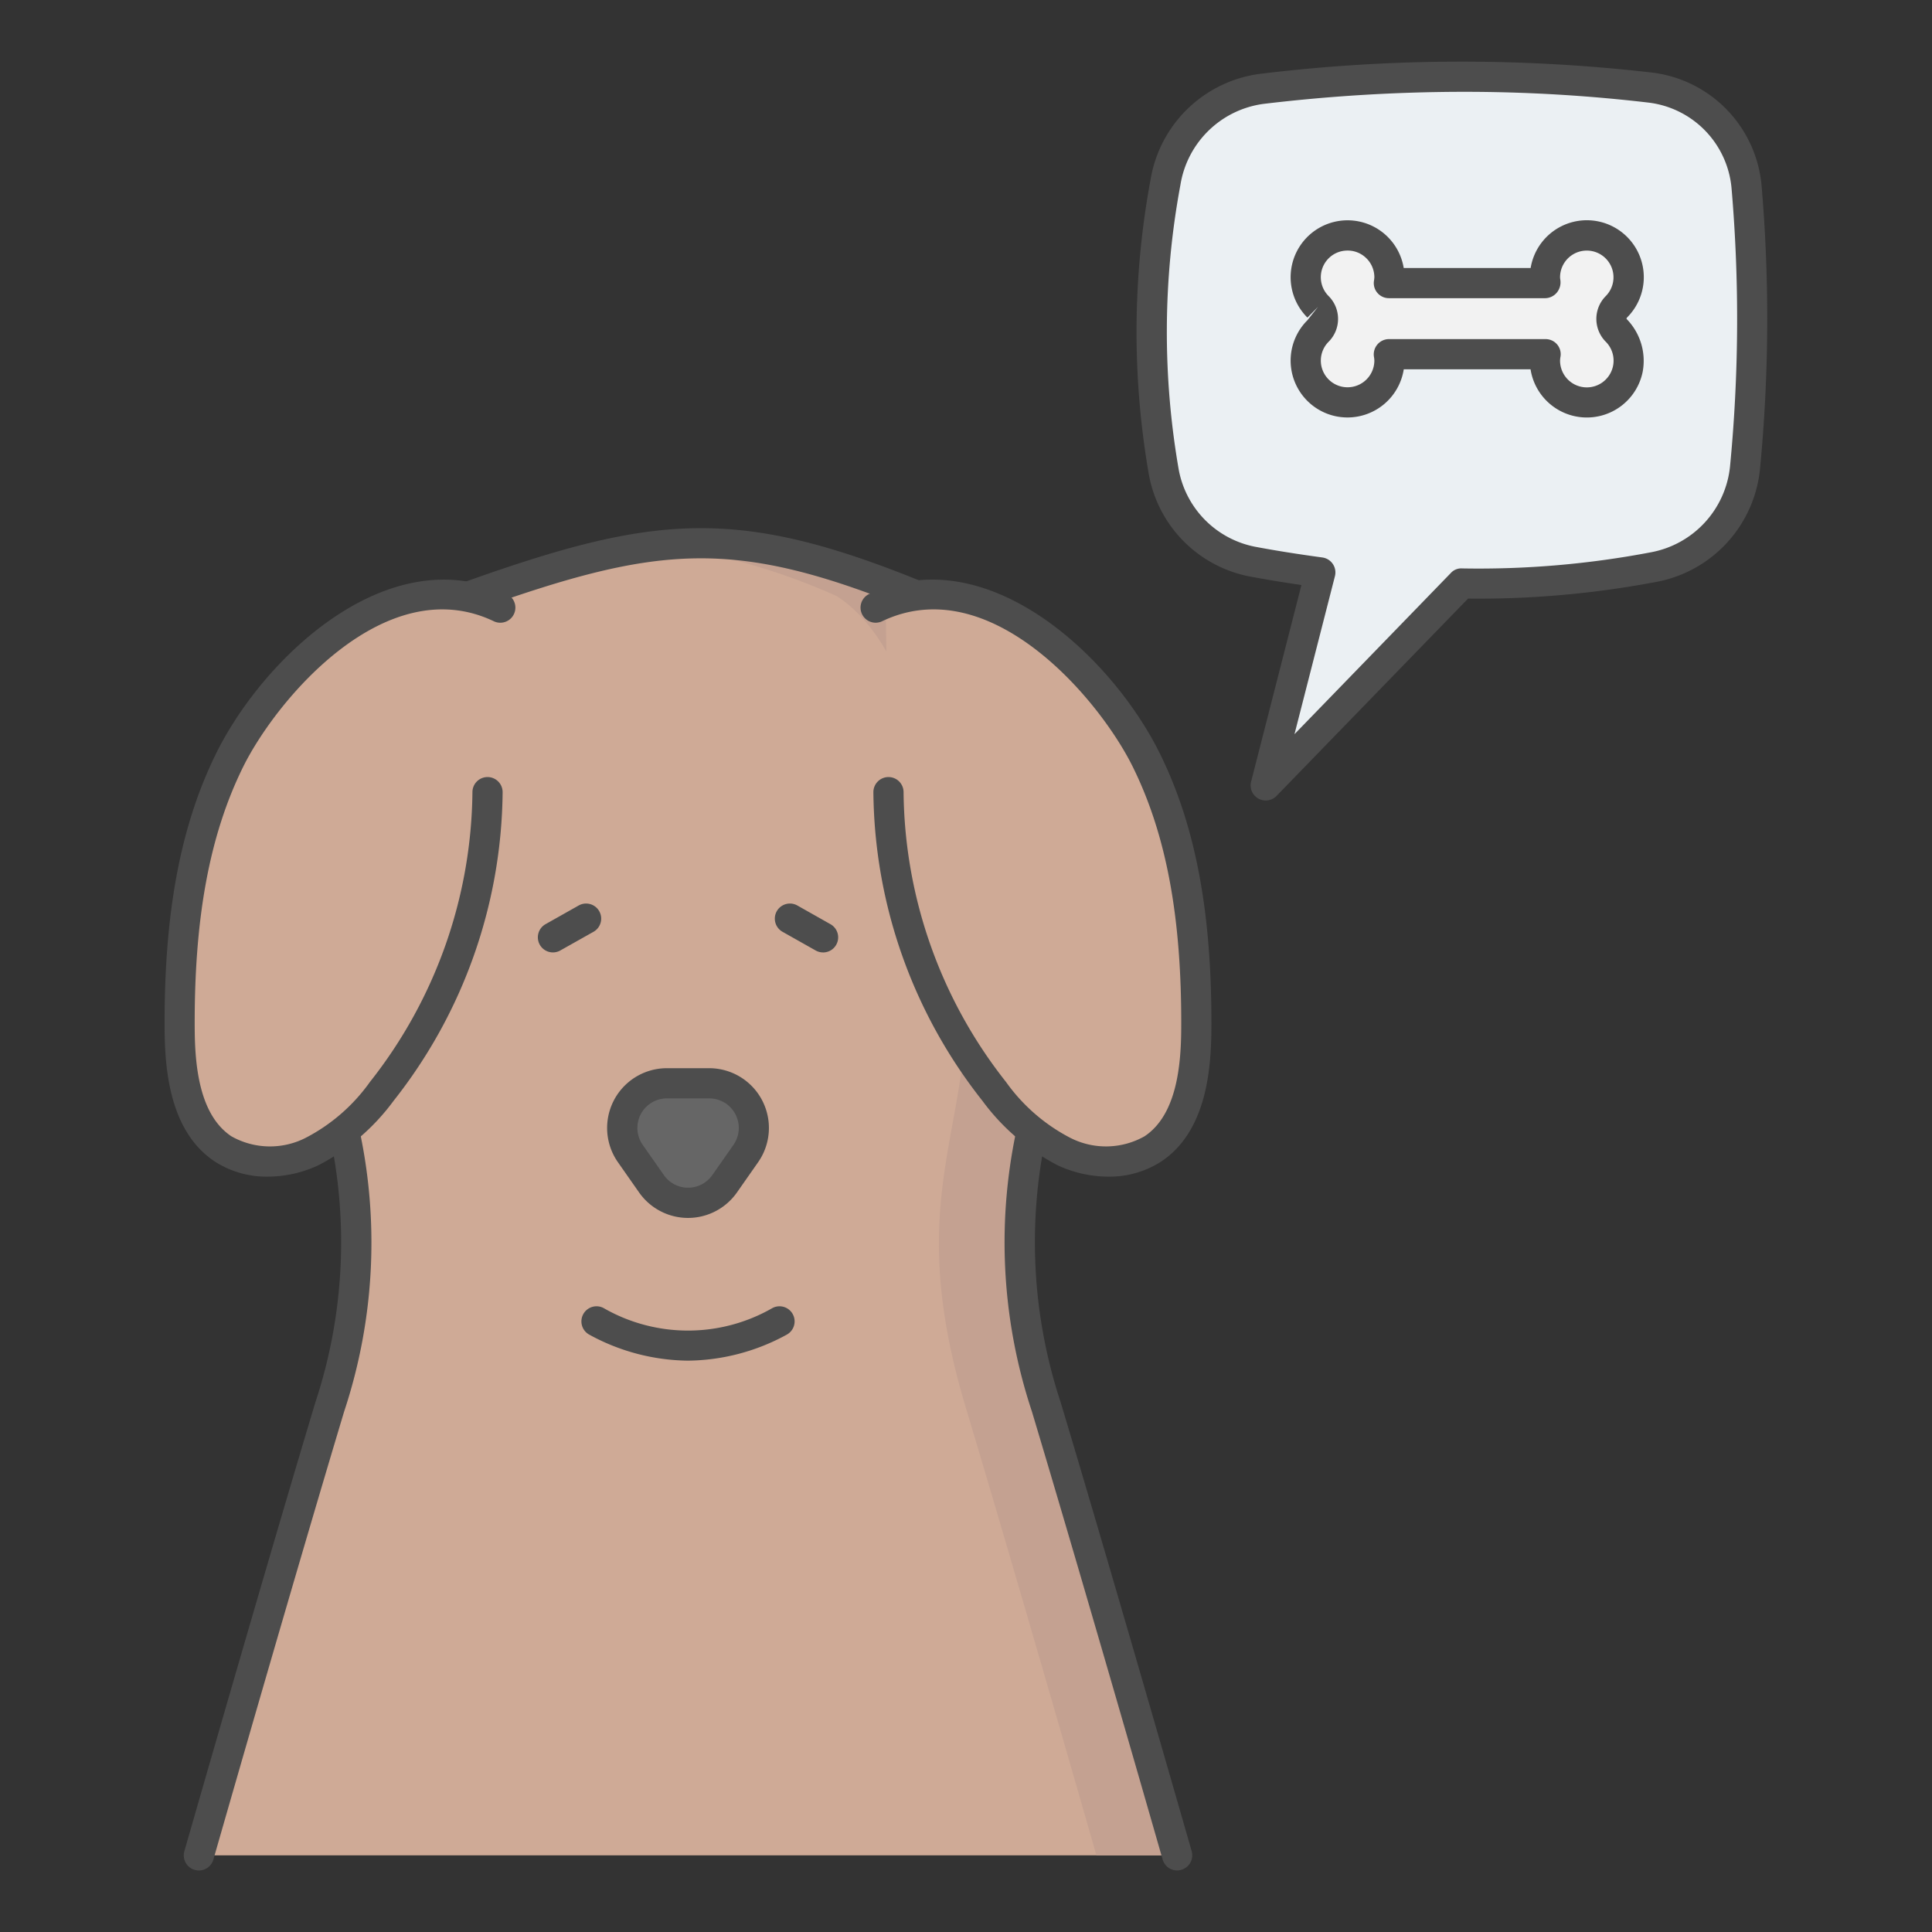
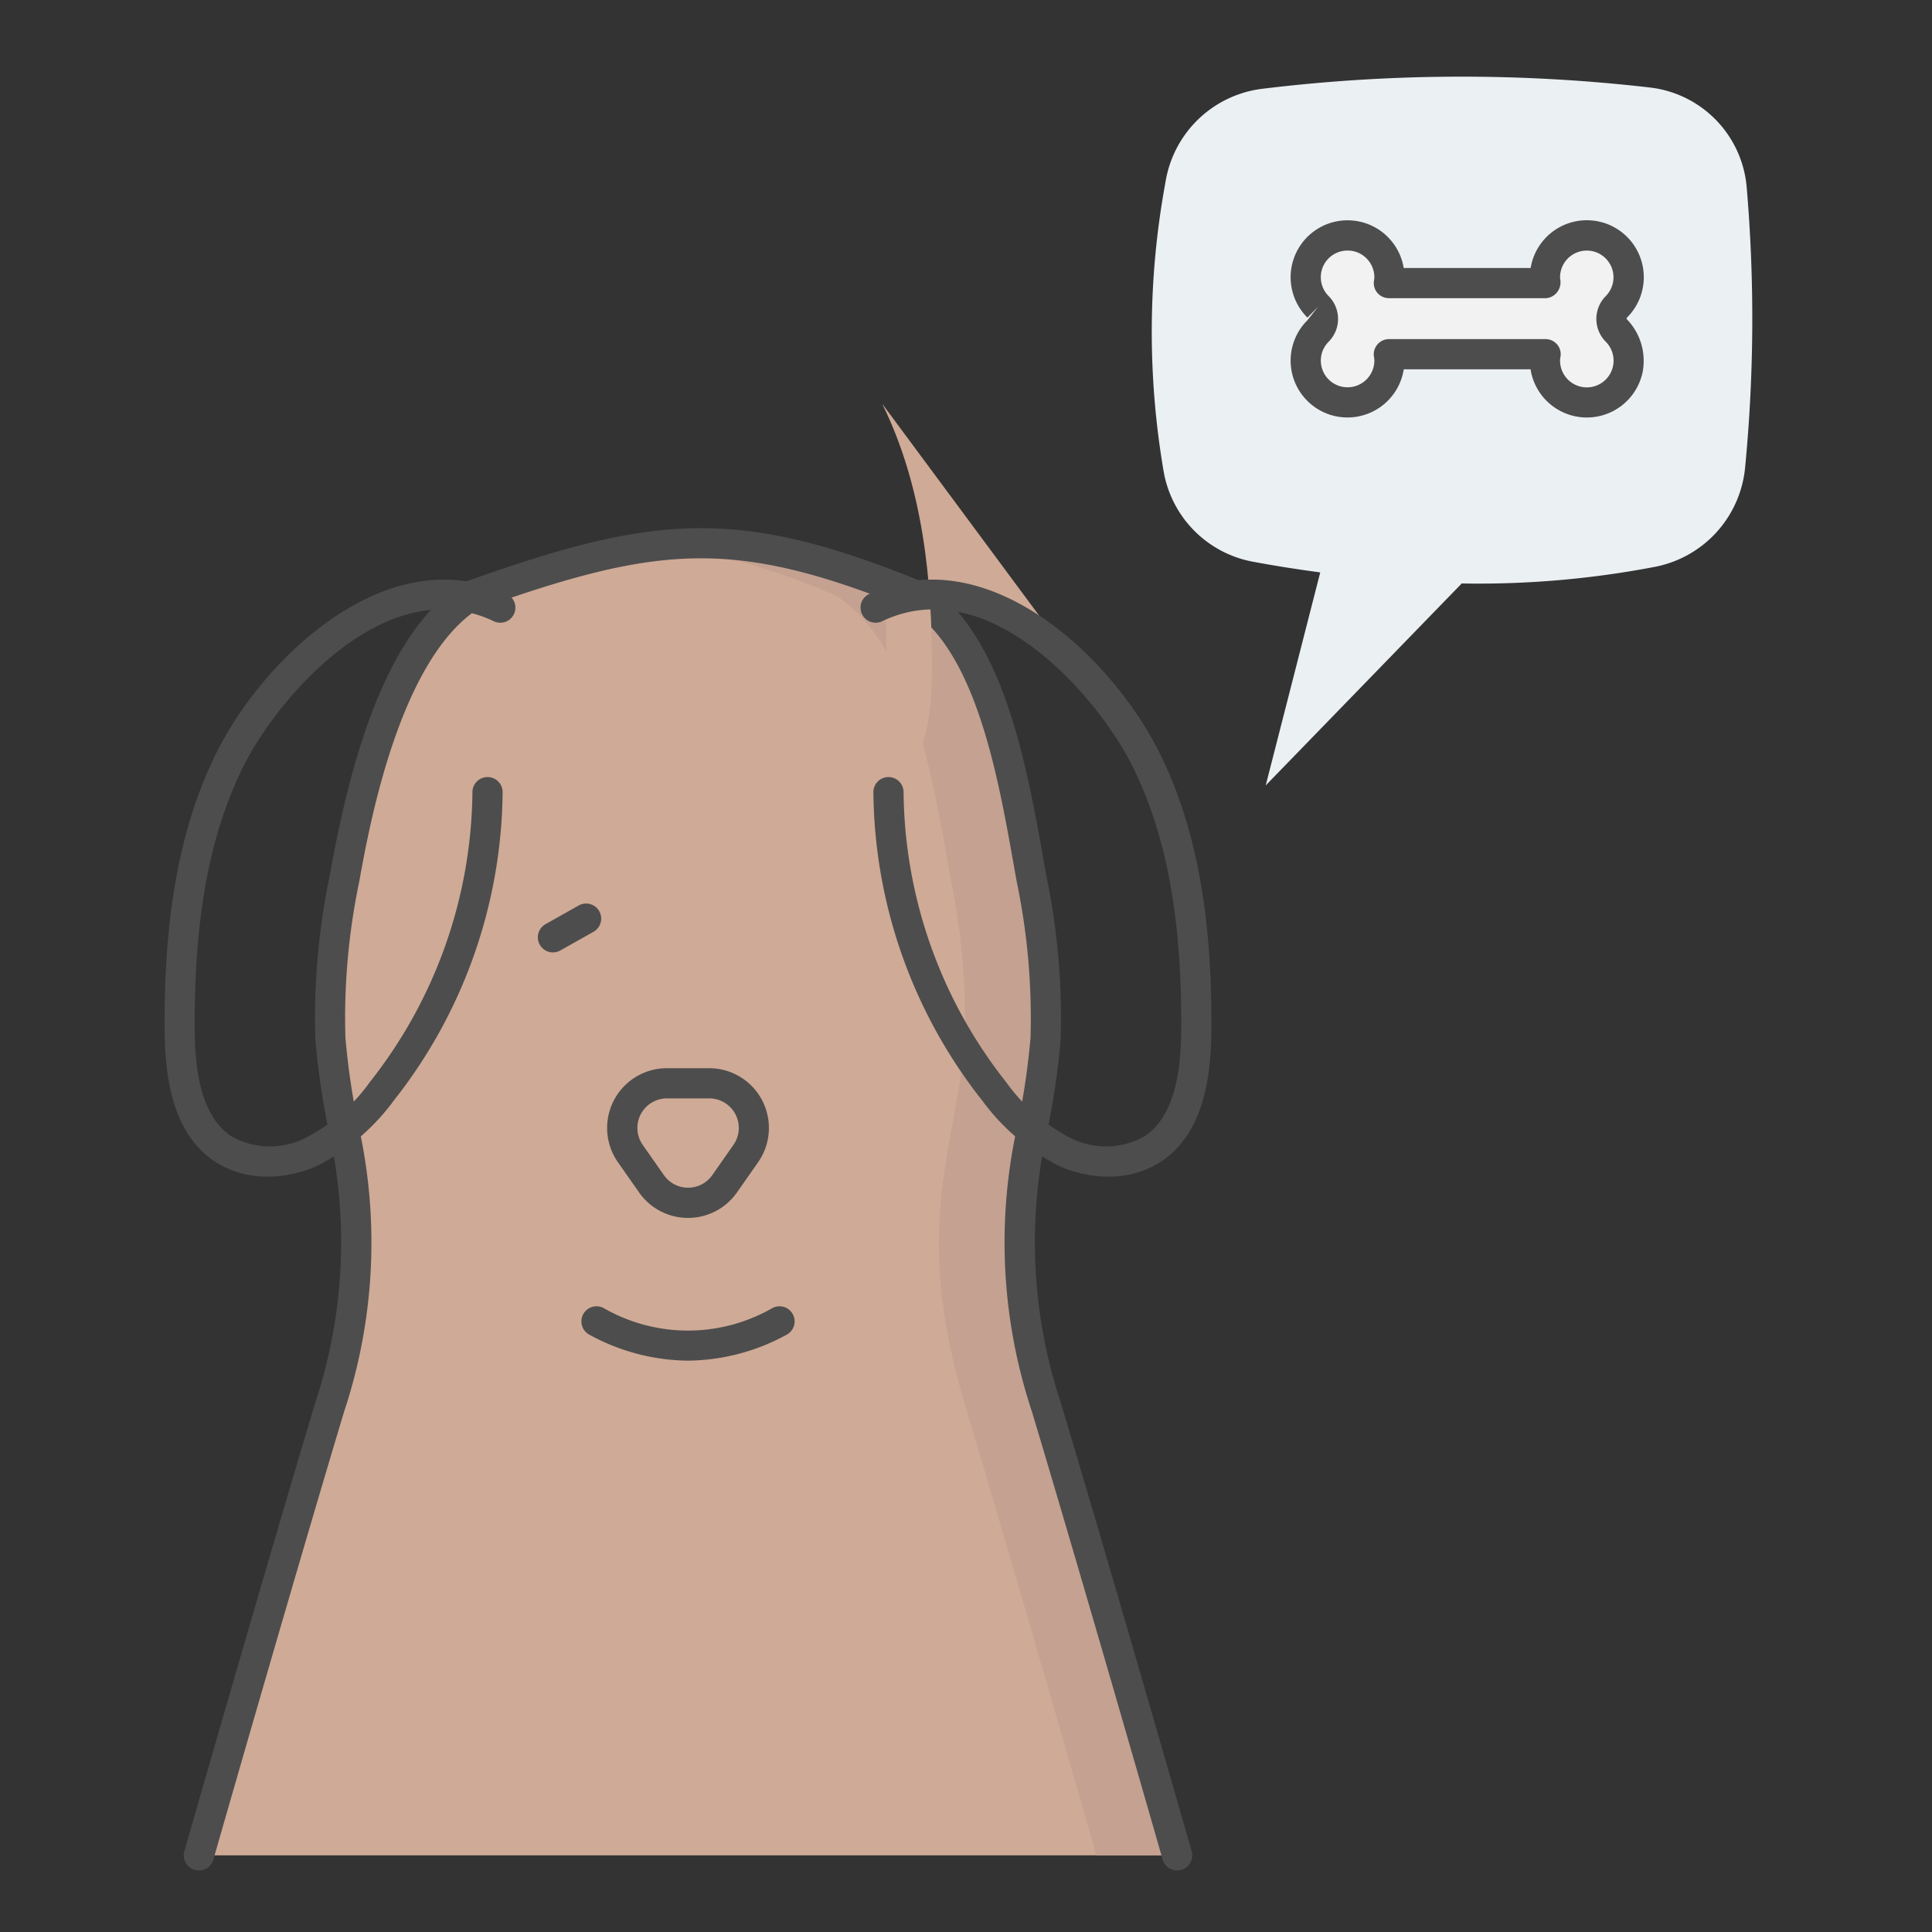
<svg xmlns="http://www.w3.org/2000/svg" width="512" height="512" x="0" y="0" viewBox="0 0 128 128" style="enable-background:new 0 0 512 512" xml:space="preserve">
  <rect x="0" y="0" width="128" height="128" fill="#333333" stroke="none" />
  <g>
    <path fill="#CFAA96" d="M13.176 122.921h64.813c-1.173-4.091-5.522-19.22-8.664-29.69-3.662-12.2-.582-17.086-.052-24.408a46.425 46.425 0 0 0-.929-10.592c-1.1-6.126-2.5-15.482-7.562-18.743-11.833-4.828-16.966-4.511-29.627 0-5.062 3.26-7.231 12.617-8.334 18.743a46.425 46.425 0 0 0-.929 10.592c.53 7.322 3.61 12.2-.052 24.408-3.14 10.469-7.491 25.599-8.664 29.69z" opacity="1" data-original="#cfaa96" />
    <path fill="#C4A191" d="M77.99 122.921h-5.35c-1.17-4.09-5.52-19.22-8.66-29.69-3.67-12.2-.59-17.09-.06-24.41a46.033 46.033 0 0 0-.93-10.59c-1.1-6.13-2.5-15.48-7.56-18.74a43.117 43.117 0 0 0-11.59-3.35c5.27-.57 9.92.49 16.94 3.35 5.06 3.26 6.46 12.61 7.56 18.74a46.033 46.033 0 0 1 .93 10.59c-.53 7.32-3.61 12.21.06 24.41 3.14 10.469 7.49 25.6 8.66 29.69z" opacity="1" data-original="#c4a191" />
    <path fill="#4D4D4D" d="M77.989 123.922a1 1 0 0 1-.961-.725c-1.244-4.337-5.544-19.294-8.661-29.678a35.553 35.553 0 0 1-.883-19.278 49.753 49.753 0 0 0 .792-5.49 44.322 44.322 0 0 0-.916-10.343l-.188-1.054c-1.056-5.951-2.5-14.089-6.856-16.976-11.683-4.753-16.662-4.278-28.716.012-5.175 3.449-7.147 14.4-7.8 18.018a44.322 44.322 0 0 0-.916 10.343 49.753 49.753 0 0 0 .792 5.49 35.544 35.544 0 0 1-.876 19.278c-3.119 10.381-7.419 25.341-8.663 29.681a1 1 0 0 1-1.923-.551c1.245-4.34 5.548-19.307 8.668-29.7a33.84 33.84 0 0 0 .832-18.349 51.87 51.87 0 0 1-.82-5.706 46.207 46.207 0 0 1 .942-10.842c1.2-6.679 3.421-15.957 8.778-19.407a1.036 1.036 0 0 1 .206-.1c12.53-4.465 18.032-5.006 30.34.016a1.019 1.019 0 0 1 .164.085c5.147 3.316 6.691 12.01 7.818 18.358l.187 1.049a46.207 46.207 0 0 1 .942 10.847 51.578 51.578 0 0 1-.82 5.7 33.844 33.844 0 0 0 .832 18.342c3.12 10.4 7.423 25.363 8.668 29.7a1 1 0 0 1-.686 1.237 1.016 1.016 0 0 1-.276.043z" opacity="1" data-original="#4d4d4d" />
-     <path fill="#666666" d="M46.984 71.772h-2.8a2.958 2.958 0 0 0-2.424 4.654l1.4 2a2.958 2.958 0 0 0 4.847 0l1.4-2a2.958 2.958 0 0 0-2.423-4.654z" opacity="1" data-original="#666666" />
    <path fill="#4D4D4D" d="M45.583 80.691A3.963 3.963 0 0 1 42.339 79l-1.4-2a3.959 3.959 0 0 1 3.243-6.229h2.8A3.959 3.959 0 0 1 50.227 77l-1.4 2a3.962 3.962 0 0 1-3.244 1.691zm-1.4-7.92a1.958 1.958 0 0 0-1.6 3.082l1.4 2a1.958 1.958 0 0 0 3.209 0l1.4-2a1.958 1.958 0 0 0-1.6-3.082zM45.583 90.147a13.869 13.869 0 0 1-6.53-1.717 1 1 0 0 1 .935-1.769 11.227 11.227 0 0 0 11.189 0 1 1 0 1 1 .935 1.769 13.868 13.868 0 0 1-6.529 1.717z" opacity="1" data-original="#4d4d4d" />
    <path fill="#666666" d="m52.335 60.864 2.194 1.238" opacity="1" data-original="#666666" />
-     <path fill="#4D4D4D" d="M54.528 63.1a1 1 0 0 1-.49-.129l-2.195-1.238a1 1 0 1 1 .983-1.742l2.194 1.239a1 1 0 0 1-.492 1.872z" opacity="1" data-original="#4d4d4d" />
    <path fill="#666666" d="m38.831 60.864-2.195 1.238" opacity="1" data-original="#666666" />
    <path fill="#4D4D4D" d="M36.637 63.1a1 1 0 0 1-.492-1.872l2.194-1.237a1 1 0 1 1 .983 1.742l-2.2 1.238a1 1 0 0 1-.485.129z" opacity="1" data-original="#4d4d4d" />
-     <path fill="#CFAA96" d="M75.957 50.384c-2.687-5.453-9.768-13.281-17.28-10.41l.187 12.508a32.566 32.566 0 0 0 7 19.823 13.273 13.273 0 0 0 4.618 3.988 6.171 6.171 0 0 0 5.893-.174c2.456-1.628 2.863-5.021 2.88-7.968.039-6.079-.61-12.314-3.298-17.767z" opacity="1" data-original="#cfaa96" />
+     <path fill="#CFAA96" d="M75.957 50.384c-2.687-5.453-9.768-13.281-17.28-10.41l.187 12.508c2.456-1.628 2.863-5.021 2.88-7.968.039-6.079-.61-12.314-3.298-17.767z" opacity="1" data-original="#cfaa96" />
    <path fill="#4D4D4D" d="M73.418 77.956a8.023 8.023 0 0 1-3.351-.755 14.49 14.49 0 0 1-4.982-4.274 33.431 33.431 0 0 1-7.221-20.437 1 1 0 0 1 .992-1.008h.008a1 1 0 0 1 1 .992 31.429 31.429 0 0 0 6.787 19.209 12.019 12.019 0 0 0 4.255 3.7 5.2 5.2 0 0 0 4.921-.1c2.151-1.427 2.419-4.759 2.432-7.141.042-7.3-.975-12.806-3.2-17.319-2.2-4.474-9.456-13.115-16.648-9.649a1 1 0 0 1-.868-1.8c7.772-3.749 16.117 4.089 19.31 10.567 2.367 4.8 3.449 10.59 3.405 18.215-.016 2.84-.379 6.842-3.328 8.8a6.334 6.334 0 0 1-3.512 1z" opacity="1" data-original="#4d4d4d" />
-     <path fill="#CFAA96" d="M32.677 39.837c-6.848-3.424-14.777 5.094-17.469 10.547s-3.337 11.688-3.3 17.767c.017 2.947.424 6.34 2.88 7.968a6.171 6.171 0 0 0 5.893.174 13.273 13.273 0 0 0 4.619-3.988 32.567 32.567 0 0 0 7-19.823z" opacity="1" data-original="#cfaa96" />
    <path fill="#4D4D4D" d="M17.747 77.956a6.334 6.334 0 0 1-3.513-1C11.285 75 10.922 71 10.906 68.157c-.043-7.626 1.039-13.414 3.4-18.215 3.192-6.478 11.538-14.314 19.31-10.567a1 1 0 0 1-.868 1.8c-7.191-3.468-14.442 5.175-16.648 9.649-2.224 4.512-3.24 10.016-3.2 17.319.013 2.382.281 5.714 2.433 7.141a5.2 5.2 0 0 0 4.92.1 12 12 0 0 0 4.255-3.7 31.434 31.434 0 0 0 6.792-19.21 1 1 0 0 1 1-.992h.008a1 1 0 0 1 .992 1.008 33.434 33.434 0 0 1-7.22 20.437A14.481 14.481 0 0 1 21.1 77.2a8.023 8.023 0 0 1-3.353.756z" opacity="1" data-original="#4d4d4d" />
    <path fill="#EBF0F3" d="M115.718 12.35a7.272 7.272 0 0 0-6.36-6.547 108.807 108.807 0 0 0-25.769.084 7.409 7.409 0 0 0-6.373 6.181 54.67 54.67 0 0 0-.106 19.254 7.364 7.364 0 0 0 5.846 5.883c1.518.286 3.019.516 4.513.719l-3.612 14.111 12.986-13.379a62.071 62.071 0 0 0 12.766-1.095 7.414 7.414 0 0 0 6.005-6.549 102.354 102.354 0 0 0 .104-18.662z" opacity="1" data-original="#ebf0f3" />
-     <path fill="#4D4D4D" d="M83.857 53.035a1 1 0 0 1-.968-1.248l3.334-13.028a83.271 83.271 0 0 1-3.452-.571 8.409 8.409 0 0 1-6.644-6.681 55.182 55.182 0 0 1 .1-19.605 8.456 8.456 0 0 1 7.241-7.008 110.454 110.454 0 0 1 26-.084 8.281 8.281 0 0 1 7.238 7.45 103.741 103.741 0 0 1-.105 18.845 8.458 8.458 0 0 1-6.809 7.437 63.4 63.4 0 0 1-12.531 1.118L84.575 52.731a1 1 0 0 1-.718.304zM96.979 6.083a112.19 112.19 0 0 0-13.271.8 6.443 6.443 0 0 0-5.5 5.354 53.2 53.2 0 0 0-.11 18.9 6.392 6.392 0 0 0 5.048 5.085c1.351.255 2.77.481 4.463.712a1 1 0 0 1 .834 1.238l-2.68 10.469 10.362-10.682a.922.922 0 0 1 .731-.3 60.819 60.819 0 0 0 12.561-1.076 6.45 6.45 0 0 0 5.2-5.661 101.619 101.619 0 0 0 .1-18.479A6.273 6.273 0 0 0 109.24 6.8a104.558 104.558 0 0 0-12.261-.717z" opacity="1" data-original="#4d4d4d" />
    <path fill="#F2F2F2" d="M107.092 20.331a2.771 2.771 0 1 0-4.73-1.957 2.672 2.672 0 0 0 .039.382H92.016a2.672 2.672 0 0 0 .039-.382 2.773 2.773 0 1 0-4.73 1.957 1.142 1.142 0 0 1 0 1.6 2.771 2.771 0 1 0 4.73 1.957 2.86 2.86 0 0 0-.042-.417H102.4a2.728 2.728 0 0 0-.042.417 2.773 2.773 0 1 0 4.73-1.957 1.142 1.142 0 0 1 .004-1.6z" opacity="1" data-original="#f2f2f2" />
    <path fill="#4D4D4D" d="M89.276 27.658a3.845 3.845 0 0 1-.691-.063 3.768 3.768 0 0 1-1.964-6.378l.7-.886-.7.711A3.771 3.771 0 1 1 93 17.756h8.409a3.773 3.773 0 1 1 6.382 3.286.125.125 0 0 0-.029.087 3.963 3.963 0 0 1 1.076 3.47 3.774 3.774 0 0 1-7.435-.131h-8.4a3.774 3.774 0 0 1-3.734 3.19zm.007-11.058a1.9 1.9 0 0 0-.342.031 1.767 1.767 0 0 0-.913 2.988 2.143 2.143 0 0 1 0 3.019 1.768 1.768 0 0 0 .913 2.988 1.776 1.776 0 0 0 2.114-1.742 1.62 1.62 0 0 0-.029-.252 1.017 1.017 0 0 1 .23-.809 1.006 1.006 0 0 1 .757-.356H102.4a1 1 0 0 1 .989 1.151 1.68 1.68 0 0 0-.031.266 1.773 1.773 0 1 0 3.026-1.246 2.143 2.143 0 0 1 0-3.019 1.77 1.77 0 1 0-3.026-1.246 1.4 1.4 0 0 0 .02.184 1.063 1.063 0 0 1-.231.824 1.02 1.02 0 0 1-.751.374h-10.38a1 1 0 0 1-.99-1.137 2.115 2.115 0 0 0 .029-.245 1.772 1.772 0 0 0-.638-1.362 1.75 1.75 0 0 0-1.134-.411z" opacity="1" data-original="#4d4d4d" />
  </g>
</svg>